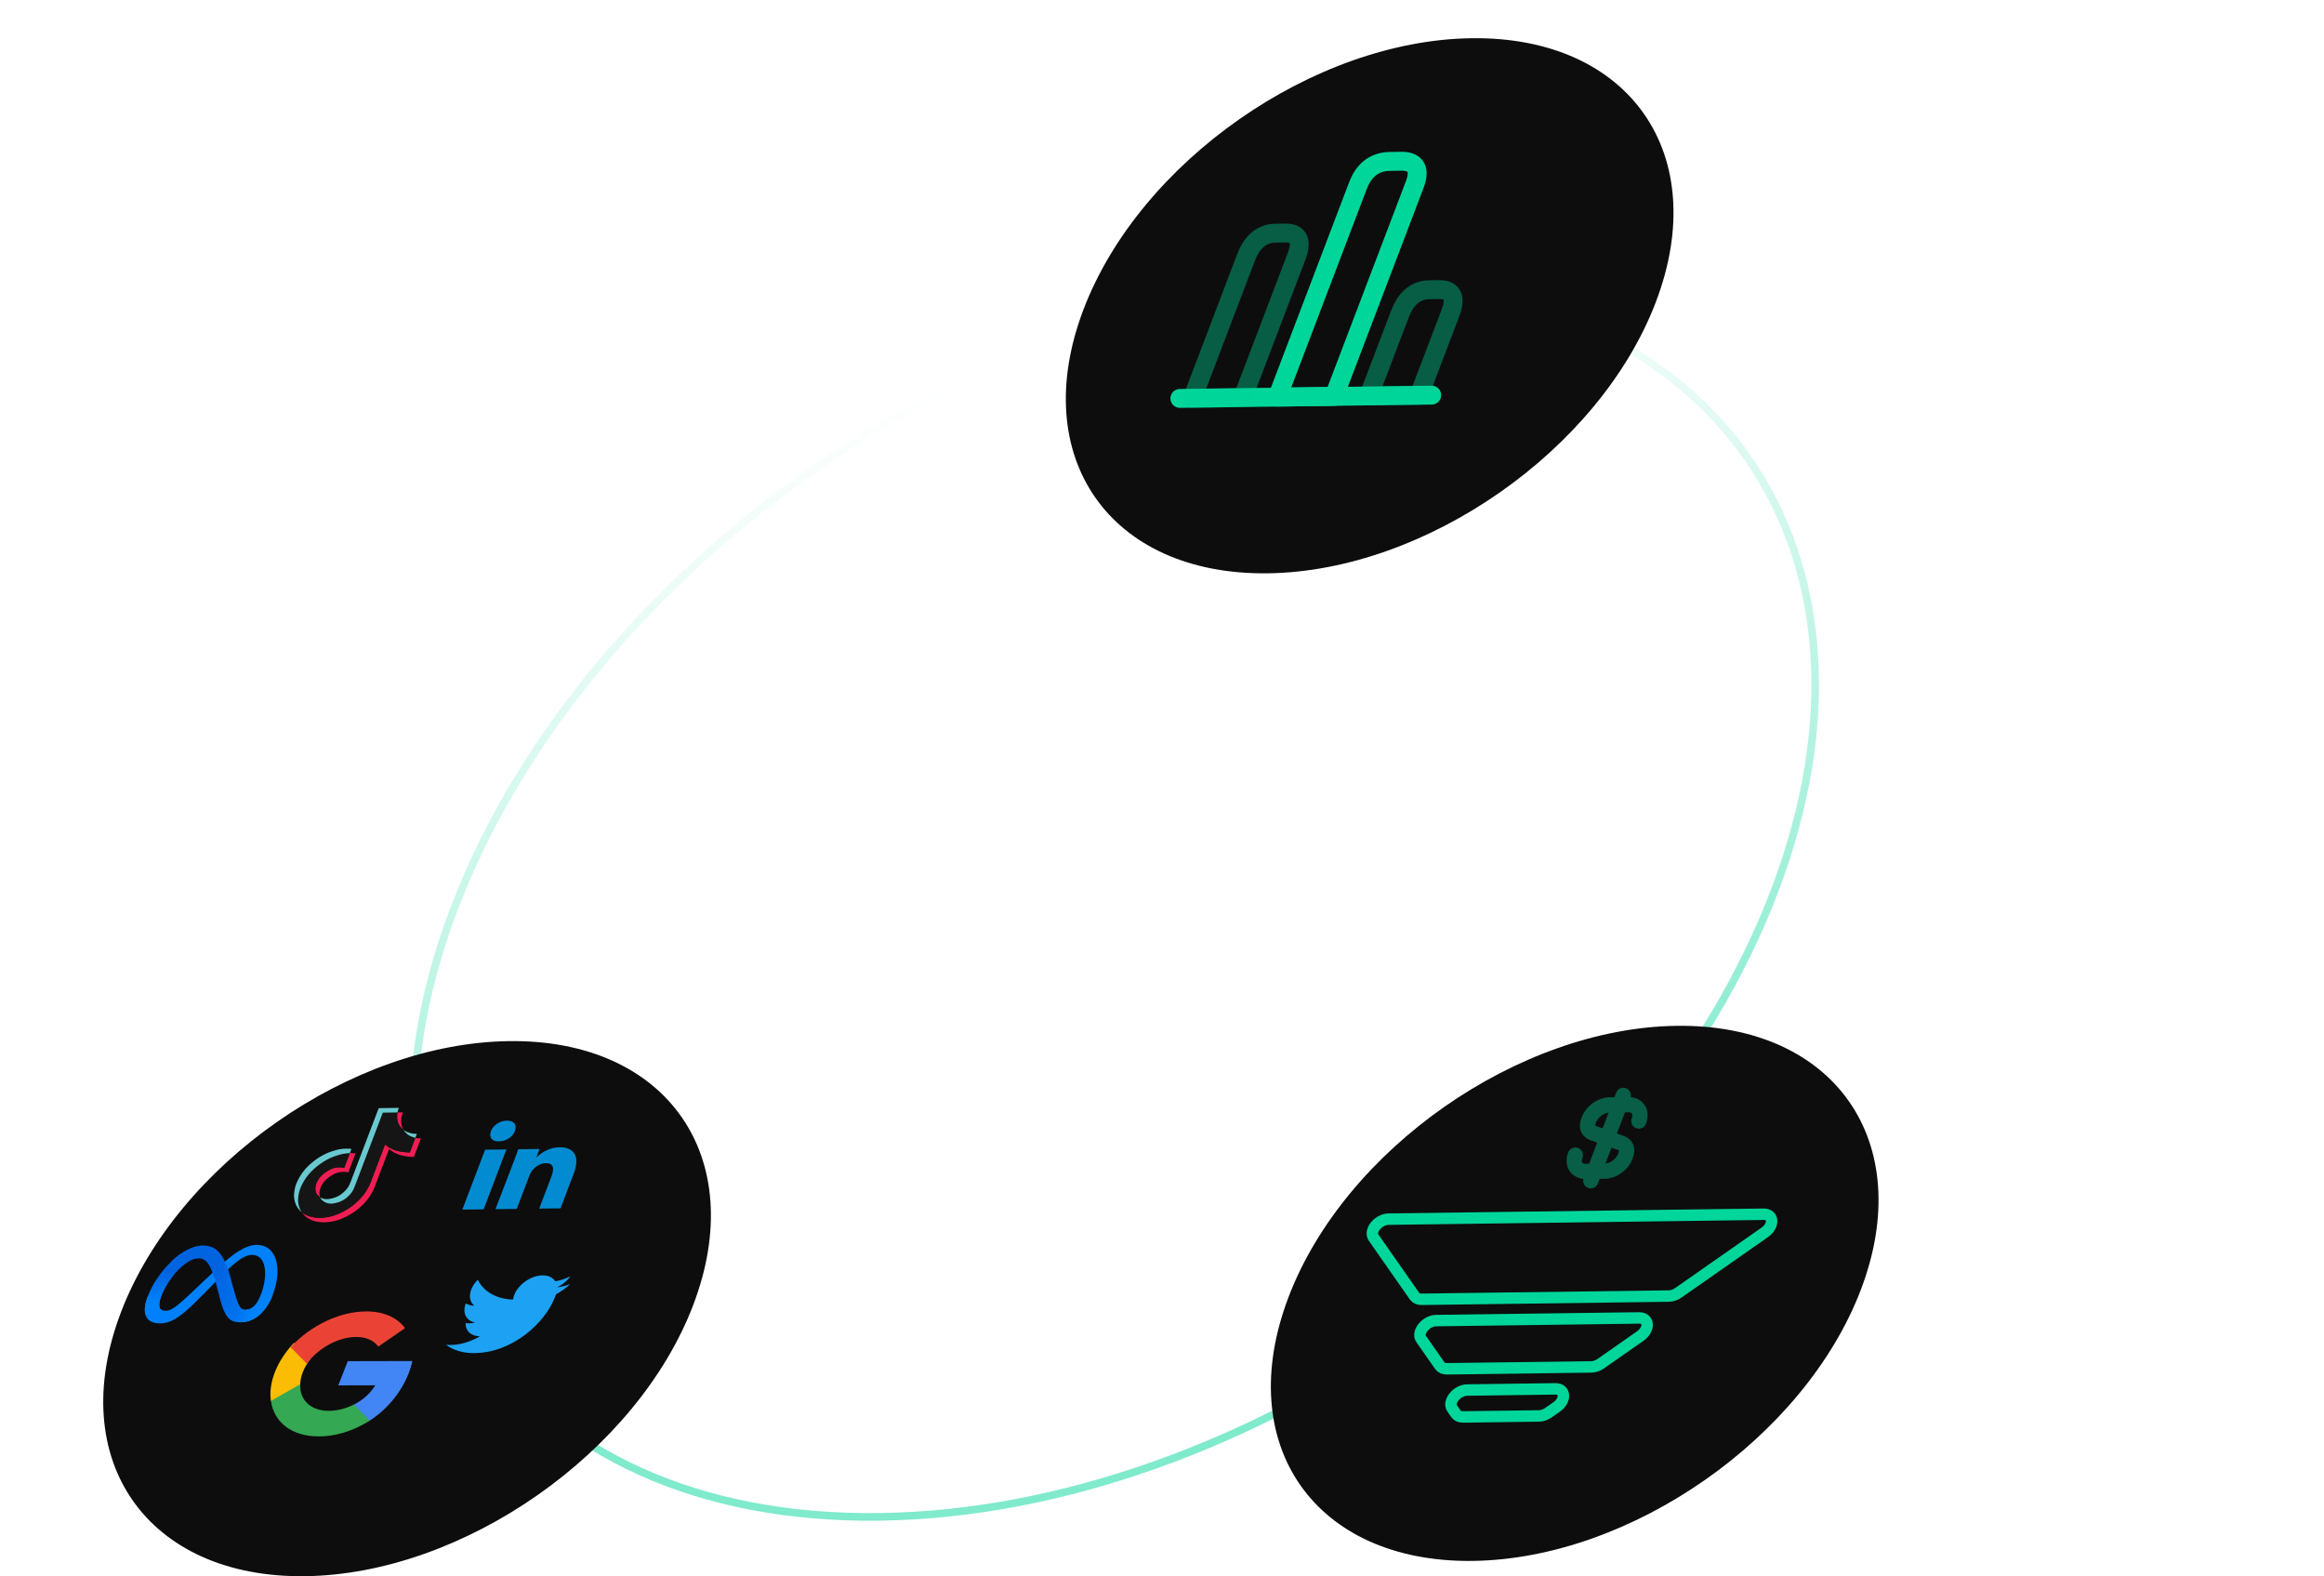
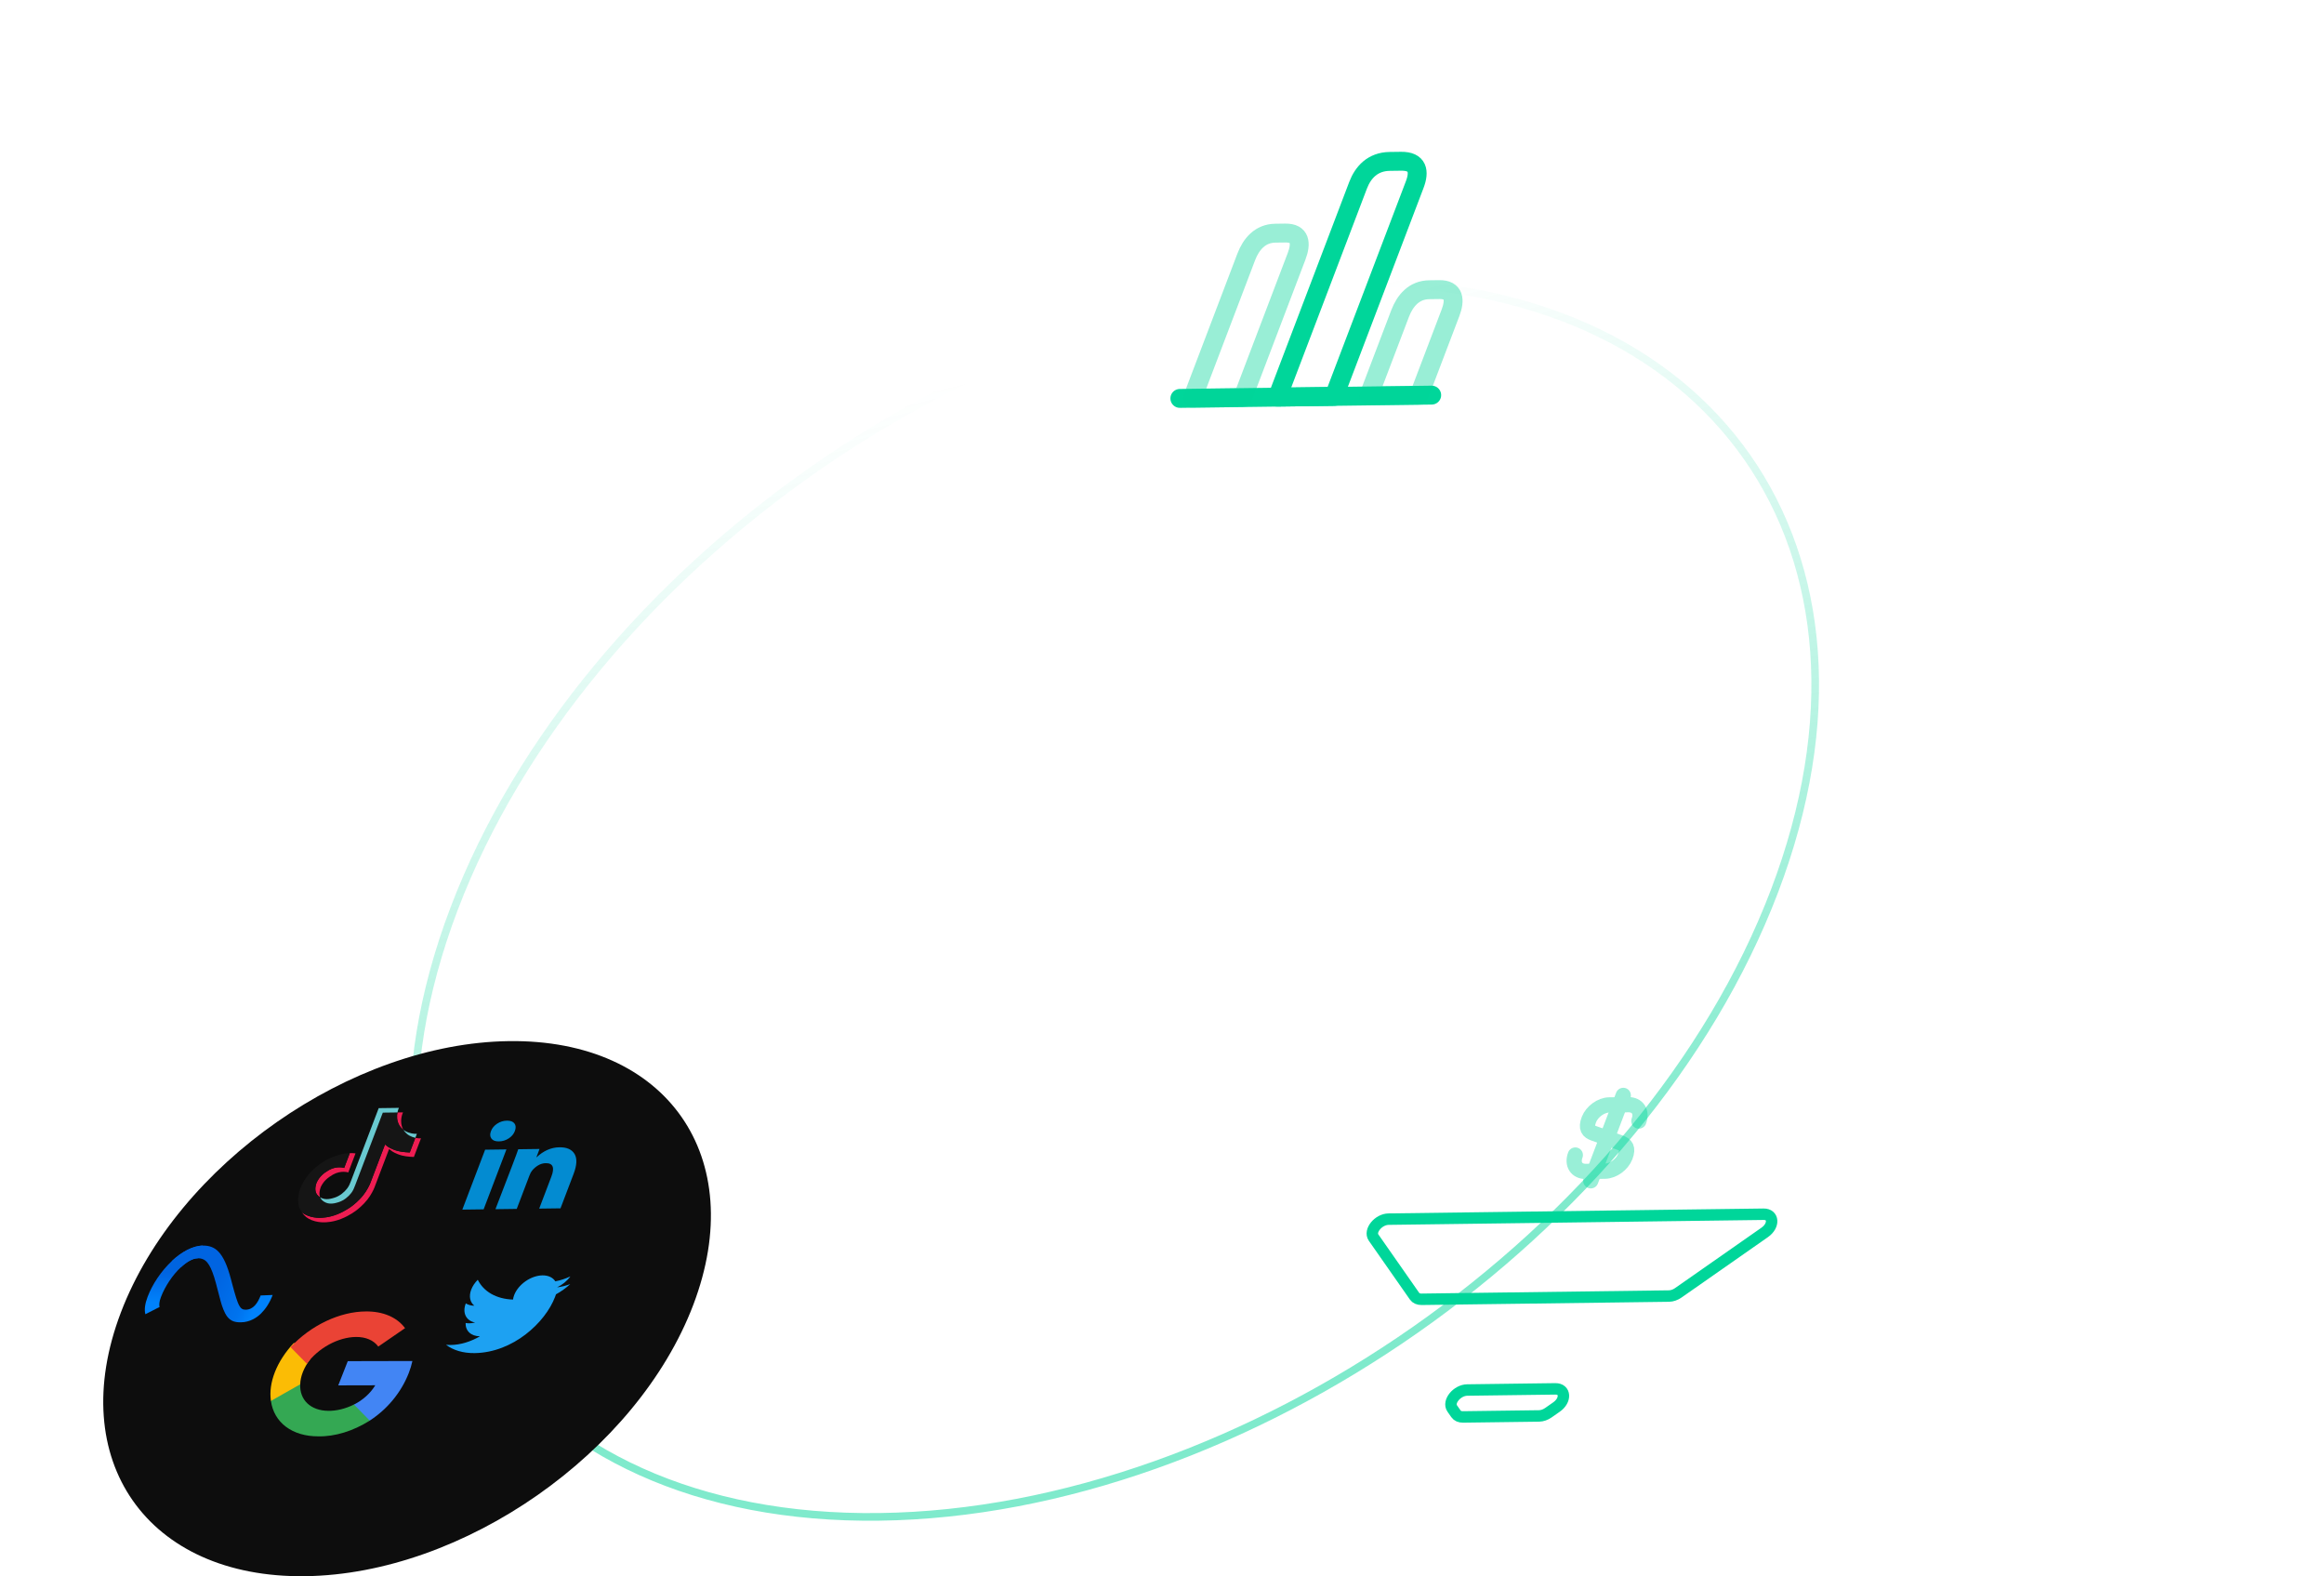
<svg xmlns="http://www.w3.org/2000/svg" width="609" height="413" viewBox="0 0 609 413" fill="none">
  <g clip-path="url(#clip0_27_3610)">
    <path opacity="0.5" d="M230.47 397.408C326.007 396.157 431.011 322.756 465.002 233.461C498.993 144.167 449.1 72.793 353.563 74.044C258.026 75.294 153.023 148.696 119.032 237.99C85.04 327.285 134.933 398.658 230.47 397.408Z" stroke="url(#paint0_linear_27_3610)" stroke-width="2" />
    <g filter="url(#filter0_d_27_3610)">
-       <path d="M327.236 143.202C368.654 142.66 414.176 110.838 428.912 72.127C443.648 33.416 422.018 2.473 380.6 3.015C339.183 3.558 293.661 35.379 278.925 74.09C264.189 112.802 285.819 143.744 327.236 143.202Z" fill="#0D0D0D" />
-     </g>
+       </g>
    <g filter="url(#filter1_d_27_3610)">
-       <path d="M380.966 401.947C422.384 401.404 467.906 369.583 482.642 330.872C497.378 292.16 475.748 261.218 434.33 261.76C392.913 262.302 347.391 294.124 332.655 332.835C317.919 371.547 339.549 402.489 380.966 401.947Z" fill="#0D0D0D" />
-     </g>
+       </g>
    <g filter="url(#filter2_d_27_3610)">
      <path d="M74.993 405.952C116.411 405.41 161.932 373.588 176.668 334.877C191.404 296.165 169.775 265.223 128.357 265.765C86.939 266.308 41.417 298.129 26.681 336.84C11.945 375.552 33.575 406.494 74.993 405.952Z" fill="#0D0D0D" />
    </g>
    <path d="M309.18 104.382L375.174 103.518" stroke="#00D69A" stroke-width="4.95" stroke-miterlimit="10" stroke-linecap="round" stroke-linejoin="round" />
    <path d="M355.884 48.533L334.752 104.047L349.601 103.853L370.733 48.339C372.025 44.946 371.596 42.19 367.142 42.248L364.172 42.287C359.717 42.346 357.176 45.141 355.884 48.533Z" stroke="#00D69A" stroke-width="4.95" stroke-linecap="round" stroke-linejoin="round" />
    <path opacity="0.4" d="M326.568 67.329L312.48 104.339L325.679 104.166L339.767 67.156C341.058 63.764 340.795 61.006 336.835 61.057L334.196 61.092C330.236 61.144 327.859 63.937 326.568 67.329Z" stroke="#00D69A" stroke-width="4.95" stroke-linecap="round" stroke-linejoin="round" />
    <path opacity="0.4" d="M366.893 82.145L358.675 103.734L371.874 103.561L380.092 81.972C381.383 78.58 381.12 75.821 377.161 75.873L374.521 75.908C370.561 75.96 368.185 78.753 366.893 82.145Z" stroke="#00D69A" stroke-width="4.95" stroke-linecap="round" stroke-linejoin="round" />
    <path d="M370.692 339.613L359.933 324.221C358.715 322.48 361.203 319.442 363.876 319.407L462.139 318.121C464.811 318.086 465 321.089 462.438 322.88L439.795 338.708C439.032 339.241 438.156 339.547 437.361 339.557L372.5 340.406C371.705 340.417 371.054 340.131 370.692 339.613Z" stroke="#00D69A" stroke-width="3" />
-     <path d="M377.313 357.823L372.403 350.8C371.186 349.058 373.674 346.021 376.347 345.986L429.511 345.29C432.183 345.255 432.372 348.257 429.81 350.048L419.477 357.271C418.715 357.804 417.839 358.11 417.044 358.12L379.121 358.616C378.326 358.627 377.675 358.341 377.313 357.823Z" stroke="#00D69A" stroke-width="3" />
    <path d="M381.547 370.434L380.537 368.99C379.32 367.248 381.808 364.211 384.48 364.176L407.579 363.874C410.251 363.839 410.44 366.841 407.878 368.632L405.753 370.118C404.99 370.651 404.115 370.956 403.319 370.967L383.356 371.228C382.56 371.238 381.909 370.953 381.547 370.434Z" stroke="#00D69A" stroke-width="3" />
    <g opacity="0.4">
      <path d="M412.81 302.612C411.892 305.024 413.149 306.937 415.596 306.905L420.597 306.84C422.725 306.812 425.098 305.099 425.902 302.985C426.764 300.723 426.012 299.916 424.641 299.415L417.628 296.909C416.257 296.407 415.496 295.625 416.367 293.338C417.162 291.249 419.544 289.511 421.672 289.483L426.673 289.418C429.12 289.386 430.377 291.299 429.459 293.711" stroke="#00D69A" stroke-width="3.991" stroke-linecap="round" stroke-linejoin="round" />
      <path d="M425.376 286.985L416.858 309.362" stroke="#00D69A" stroke-width="3.991" stroke-linecap="round" stroke-linejoin="round" />
    </g>
    <path d="M149.428 336.426C148.293 336.845 147.135 337.134 145.982 337.272C147.352 336.625 148.599 335.612 149.461 334.414C148.182 335.014 146.851 335.454 145.519 335.699C144.9 334.72 143.716 334.118 142.144 334.138C139.126 334.178 135.808 336.497 134.734 339.318C134.582 339.718 134.482 340.107 134.433 340.48C129.972 340.327 126.719 338.346 125.2 335.291C124.442 336.051 123.839 336.932 123.482 337.868C122.808 339.64 123.177 341.191 124.295 342.088C123.409 342.073 122.654 341.855 122.063 341.482C122.054 341.503 122.046 341.524 122.038 341.546C121.096 344.021 122.194 346.061 124.515 346.497C124.012 346.62 123.506 346.689 123.007 346.695C122.655 346.7 122.325 346.672 122.014 346.617C121.937 348.637 123.393 350.088 125.769 350.098C123.377 351.492 120.71 352.339 118.149 352.373C117.708 352.379 117.282 352.36 116.873 352.319C118.739 353.736 121.29 354.544 124.377 354.504C134.429 354.372 142.889 346.517 145.458 339.767C145.542 339.545 145.621 339.325 145.694 339.106C147.036 338.372 148.305 337.46 149.428 336.426Z" fill="#1DA1F2" />
    <path d="M76.471 316.068L76.471 316.344C76.469 316.312 76.468 316.216 76.471 316.068ZM83.009 309.742C83.76 308.252 84.702 307.411 86.206 306.542C88.332 305.364 90.19 305.991 90.19 305.991L91.667 302.111C92.184 302.092 92.685 302.115 93.164 302.18L91.264 307.172C91.264 307.172 89.406 306.546 87.28 307.724C85.777 308.593 84.833 309.434 84.084 310.924C83.77 311.732 83.524 312.785 83.892 313.689C83.749 313.602 83.607 313.504 83.466 313.393C82.283 312.381 82.585 310.836 83.009 309.742ZM104.626 294.805C103.938 293.58 103.976 292.334 104.152 291.457L105.611 291.438C105.611 291.438 104.443 293.747 105.7 295.987L105.718 296.017C105.28 295.673 104.913 295.267 104.626 294.805ZM110.319 298.227L108.456 303.119C108.456 303.119 106.621 303.072 105.373 302.749C103.631 302.296 102.673 301.578 102.673 301.578C102.673 301.578 102.018 301.066 101.963 301.031L98.118 311.133C97.903 311.695 97.211 313.102 96.283 314.28C95.071 315.821 93.718 316.839 93.461 317.047C93.461 317.047 91.764 318.423 89.333 319.366C87.142 320.216 85.503 320.217 85.003 320.244C85.003 320.244 82.113 320.392 80.169 318.801C79.751 318.45 79.388 318.052 79.085 317.61L79.094 317.619C81.039 319.21 83.928 319.062 83.928 319.062C84.429 319.035 86.069 319.034 88.259 318.184C90.687 317.241 92.386 315.865 92.386 315.865C92.641 315.657 93.999 314.639 95.209 313.097C96.135 311.92 96.829 310.513 97.043 309.95L100.888 299.849C100.943 299.886 101.597 300.397 101.597 300.397C101.597 300.397 102.555 301.115 104.298 301.568C105.547 301.892 107.381 301.938 107.381 301.938L108.84 298.105C109.424 298.236 109.953 298.266 110.319 298.227Z" fill="#EE1D52" />
    <path d="M108.841 298.105L107.382 301.937C107.382 301.937 105.548 301.89 104.299 301.566C102.557 301.113 101.598 300.396 101.598 300.396C101.598 300.396 100.944 299.884 100.889 299.848L97.043 309.951C96.829 310.514 96.136 311.921 95.209 313.098C93.996 314.64 92.643 315.658 92.387 315.866C92.387 315.866 90.688 317.242 88.259 318.185C86.069 319.035 84.429 319.036 83.928 319.063C83.928 319.063 81.039 319.211 79.094 317.62L79.085 317.611C78.911 317.359 78.759 317.093 78.629 316.813C78.181 315.851 78.118 314.708 78.117 314.381L78.118 314.377C78.133 313.81 78.228 312.446 78.791 311.118C79.785 308.777 81.176 307.33 81.536 306.967C82.501 305.978 83.604 305.09 84.796 304.342C85.843 303.697 86.948 303.18 88.065 302.813C89.286 302.382 90.508 302.144 91.666 302.111L90.19 305.991C90.19 305.991 88.331 305.367 86.206 306.542C84.703 307.411 83.76 308.252 83.01 309.742C82.586 310.836 82.283 312.381 83.465 313.394C83.606 313.505 83.748 313.603 83.891 313.689C84.033 314.034 84.253 314.334 84.54 314.576C85.717 315.505 86.981 315.555 88.865 314.916C90.121 314.489 91.302 313.549 92.078 312.514C92.564 311.868 92.807 311.221 93.062 310.551L100.311 291.507L104.149 291.457C103.973 292.334 103.935 293.58 104.623 294.804C104.91 295.266 105.277 295.673 105.715 296.016C105.819 296.185 106.362 297.016 107.273 297.518C107.744 297.778 108.271 297.975 108.841 298.105Z" fill="#151515" />
-     <path d="M88.065 302.812C86.948 303.18 85.843 303.697 84.796 304.342C83.603 305.091 82.499 305.981 81.535 306.972C81.175 307.334 79.784 308.782 78.79 311.124C78.227 312.451 78.131 313.815 78.117 314.382C78.116 314.384 78.116 314.385 78.115 314.387C78.119 314.71 78.181 315.854 78.628 316.818C78.758 317.098 78.91 317.365 79.083 317.617C78.429 317.067 77.914 316.4 77.554 315.636C77.11 314.682 77.043 313.551 77.04 313.216C77.041 313.214 77.042 313.212 77.043 313.209L77.045 313.205C77.058 312.638 77.153 311.274 77.718 309.945C78.712 307.603 80.102 306.156 80.463 305.793C81.427 304.802 82.531 303.912 83.724 303.163C84.771 302.518 85.875 302.001 86.993 301.633C87.696 301.388 88.402 301.204 89.097 301.085C90.142 300.912 91.152 300.885 92.091 301.005L91.67 302.111C90.51 302.144 89.287 302.382 88.065 302.812Z" fill="#69C9D0" />
    <path d="M104.152 291.457L100.315 291.507L93.066 310.552C92.811 311.221 92.565 311.867 92.082 312.515C91.302 313.549 90.124 314.49 88.868 314.916C86.983 315.557 85.72 315.505 84.544 314.576C84.255 314.335 84.035 314.036 83.891 313.692C84.953 314.328 86.13 314.302 87.791 313.737C89.046 313.311 90.225 312.37 91.004 311.335C91.49 310.689 91.733 310.042 91.988 309.373L99.239 290.325L104.537 290.255C104.537 290.255 104.298 290.729 104.152 291.457ZM109.245 297.045L108.842 298.105C108.272 297.975 107.747 297.778 107.277 297.518C106.365 297.016 105.823 296.185 105.719 296.017C105.869 296.134 106.03 296.241 106.203 296.336C107.311 296.947 108.566 297.118 109.245 297.045Z" fill="#69C9D0" />
    <path d="M128.654 296.349C128.952 295.565 129.491 294.915 130.272 294.398C131.053 293.881 131.912 293.617 132.851 293.604C133.773 293.592 134.424 293.833 134.803 294.327C135.193 294.837 135.23 295.507 134.914 296.337C134.628 297.089 134.104 297.72 133.343 298.229C132.559 298.753 131.69 299.022 130.734 299.035H130.709C129.787 299.047 129.139 298.798 128.766 298.289C128.393 297.779 128.355 297.132 128.654 296.349ZM121.151 316.912L127.128 301.21L132.711 301.137L126.734 316.839L121.151 316.912ZM129.828 316.798L135.411 316.725L138.748 307.958C138.957 307.409 139.185 306.985 139.432 306.686C139.87 306.15 140.398 305.695 141.016 305.32C141.634 304.946 142.303 304.754 143.024 304.744C144.902 304.72 145.39 305.89 144.49 308.257L141.295 316.648L146.878 316.575L150.305 307.572C151.188 305.253 151.271 303.502 150.554 302.318C149.836 301.135 148.514 300.556 146.586 300.581C144.423 300.61 142.407 301.501 140.538 303.256L140.52 303.304H140.495L140.538 303.256L141.388 301.023L135.805 301.097C135.647 301.598 135.071 303.157 134.074 305.773C133.078 308.39 131.663 312.065 129.828 316.798Z" fill="#038BD1" />
-     <path d="M42.173 339.823C41.729 340.992 41.661 341.886 41.814 342.424C42.013 343.129 42.6 343.422 43.315 343.412C44.238 343.4 45.163 343.175 47.59 341.051C49.535 339.349 51.971 336.964 53.568 335.467L56.274 332.932C58.154 331.171 60.299 329.213 62.412 327.877C64.138 326.787 65.784 326.172 67.214 326.153C69.614 326.122 71.405 327.392 72.227 329.807C73.125 332.452 72.774 335.803 71.453 339.273C70.668 341.336 69.656 342.858 68.459 344.065C67.303 345.233 65.468 346.408 63.123 346.439L64.38 343.136C66.389 343.11 67.546 341.379 68.297 339.405C69.368 336.592 69.855 333.48 69.158 331.27C68.663 329.702 67.61 328.754 66.046 328.775C64.355 328.797 62.539 330.007 60.2 332.153C58.957 333.293 57.599 334.681 56.07 336.246L54.387 337.968C51.007 341.432 50.184 342.221 48.656 343.525C45.978 345.81 44.101 346.688 42.059 346.714C39.636 346.746 38.477 345.785 38.091 344.32C37.775 343.126 37.995 341.552 38.681 339.751L42.173 339.823Z" fill="#0081FB" />
    <path d="M45.019 330.394C47.53 328.036 50.493 326.371 53.178 326.336C54.732 326.316 56.114 326.726 57.259 327.936C58.512 329.26 59.549 331.454 60.506 335.077L60.848 336.378C61.676 339.515 62.212 341.128 62.597 341.886C63.092 342.861 63.589 343.147 64.381 343.136C66.389 343.11 67.546 341.379 68.298 339.405L71.454 339.273C70.668 341.336 69.656 342.857 68.46 344.065C67.304 345.232 65.469 346.408 63.124 346.439C61.666 346.458 60.487 346.179 59.538 344.938C58.808 343.986 58.178 342.285 57.778 340.755L56.586 336.207C55.989 333.924 55.289 332.226 54.803 331.459C54.279 330.634 53.581 329.639 51.855 329.662C50.457 329.68 48.922 330.612 47.395 332.027L45.019 330.394Z" fill="url(#paint1_linear_27_3610)" />
    <path d="M51.854 329.662C50.457 329.68 48.921 330.612 47.394 332.027C45.236 334.027 43.253 336.989 42.174 339.823C41.729 340.992 41.662 341.886 41.814 342.424L38.091 344.32C37.775 343.126 37.995 341.551 38.681 339.751C39.927 336.478 42.187 333.053 45.018 330.394C47.53 328.036 50.492 326.371 53.177 326.336L51.854 329.662Z" fill="url(#paint2_linear_27_3610)" />
    <path d="M107.101 359.768C107.519 358.698 107.843 357.63 108.07 356.575L91.132 356.614L88.638 362.961L98.338 362.937C97.723 363.96 96.913 364.933 95.955 365.799C94.998 366.665 93.911 367.408 92.76 367.983L91.101 372.205L96.888 372.191C101.431 369.242 105.082 364.904 107.101 359.768Z" fill="#4285F4" />
    <path d="M83.391 376.313C87.721 376.413 92.55 374.938 96.887 372.19L92.76 367.981C90.511 369.088 88.162 369.662 86.014 369.628C83.778 369.607 81.866 368.924 80.548 367.677C79.231 366.429 78.574 364.68 78.67 362.674L72.705 362.688L70.997 367.036C71.39 369.83 72.757 372.177 74.946 373.816C77.135 375.454 80.058 376.319 83.391 376.313Z" fill="#34A853" />
    <path d="M78.67 362.677C78.696 361.642 78.932 360.553 79.366 359.456C79.801 358.36 80.42 357.272 81.201 356.232L82.911 351.882L76.946 351.896C74.754 354.244 73.072 356.84 72.038 359.471C71.005 362.102 70.648 364.694 70.997 367.036L78.67 362.677Z" fill="#FBBC05" />
    <path d="M93.229 350.277C95.808 350.232 97.927 351.136 99.129 352.793L106.147 347.969C104.031 345.1 100.34 343.531 95.855 343.593C92.522 343.603 88.912 344.483 85.43 346.134C81.949 347.786 78.733 350.144 76.141 352.945L80.398 357.28C81.879 355.27 83.913 353.513 86.216 352.257C88.518 351 90.971 350.308 93.229 350.277Z" fill="#EA4335" />
  </g>
  <defs>
    <filter id="filter0_d_27_3610" x="274.298" y="3.008" width="164.241" height="147.201" filterUnits="userSpaceOnUse" color-interpolation-filters="sRGB">
      <feFlood flood-opacity="0" result="BackgroundImageFix" />
      <feColorMatrix in="SourceAlpha" type="matrix" values="0 0 0 0 0 0 0 0 0 0 0 0 0 0 0 0 0 0 127 0" result="hardAlpha" />
      <feOffset dx="5" dy="7" />
      <feComposite in2="hardAlpha" operator="out" />
      <feColorMatrix type="matrix" values="0 0 0 0 0.09 0 0 0 0 0.09 0 0 0 0 0.09 0 0 0 1 0" />
      <feBlend mode="normal" in2="BackgroundImageFix" result="effect1_dropShadow_27_3610" />
      <feBlend mode="normal" in="SourceGraphic" in2="effect1_dropShadow_27_3610" result="shape" />
    </filter>
    <filter id="filter1_d_27_3610" x="328.028" y="261.753" width="164.241" height="147.201" filterUnits="userSpaceOnUse" color-interpolation-filters="sRGB">
      <feFlood flood-opacity="0" result="BackgroundImageFix" />
      <feColorMatrix in="SourceAlpha" type="matrix" values="0 0 0 0 0 0 0 0 0 0 0 0 0 0 0 0 0 0 127 0" result="hardAlpha" />
      <feOffset dx="5" dy="7" />
      <feComposite in2="hardAlpha" operator="out" />
      <feColorMatrix type="matrix" values="0 0 0 0 0.09 0 0 0 0 0.09 0 0 0 0 0.09 0 0 0 1 0" />
      <feBlend mode="normal" in2="BackgroundImageFix" result="effect1_dropShadow_27_3610" />
      <feBlend mode="normal" in="SourceGraphic" in2="effect1_dropShadow_27_3610" result="shape" />
    </filter>
    <filter id="filter2_d_27_3610" x="22.054" y="265.758" width="164.241" height="147.201" filterUnits="userSpaceOnUse" color-interpolation-filters="sRGB">
      <feFlood flood-opacity="0" result="BackgroundImageFix" />
      <feColorMatrix in="SourceAlpha" type="matrix" values="0 0 0 0 0 0 0 0 0 0 0 0 0 0 0 0 0 0 127 0" result="hardAlpha" />
      <feOffset dx="5" dy="7" />
      <feComposite in2="hardAlpha" operator="out" />
      <feColorMatrix type="matrix" values="0 0 0 0 0.09 0 0 0 0 0.09 0 0 0 0 0.09 0 0 0 1 0" />
      <feBlend mode="normal" in2="BackgroundImageFix" result="effect1_dropShadow_27_3610" />
      <feBlend mode="normal" in="SourceGraphic" in2="effect1_dropShadow_27_3610" result="shape" />
    </filter>
    <linearGradient id="paint0_linear_27_3610" x1="375.5" y1="331.5" x2="316.5" y2="84.5" gradientUnits="userSpaceOnUse">
      <stop offset="0.052" stop-color="#00D69A" />
      <stop offset="1" stop-color="#00D69A" stop-opacity="0" />
    </linearGradient>
    <linearGradient id="paint1_linear_27_3610" x1="47.171" y1="336.007" x2="66.084" y2="344.222" gradientUnits="userSpaceOnUse">
      <stop stop-color="#0064E1" />
      <stop offset="0.4" stop-color="#0064E1" />
      <stop offset="0.83" stop-color="#0073EE" />
      <stop offset="1" stop-color="#0082FB" />
    </linearGradient>
    <linearGradient id="paint2_linear_27_3610" x1="42.826" y1="341.196" x2="42.724" y2="333.464" gradientUnits="userSpaceOnUse">
      <stop stop-color="#0082FB" />
      <stop offset="1" stop-color="#0064E0" />
    </linearGradient>
    <clipPath id="clip0_27_3610">
      <rect width="609" height="413" fill="white" />
    </clipPath>
  </defs>
</svg>